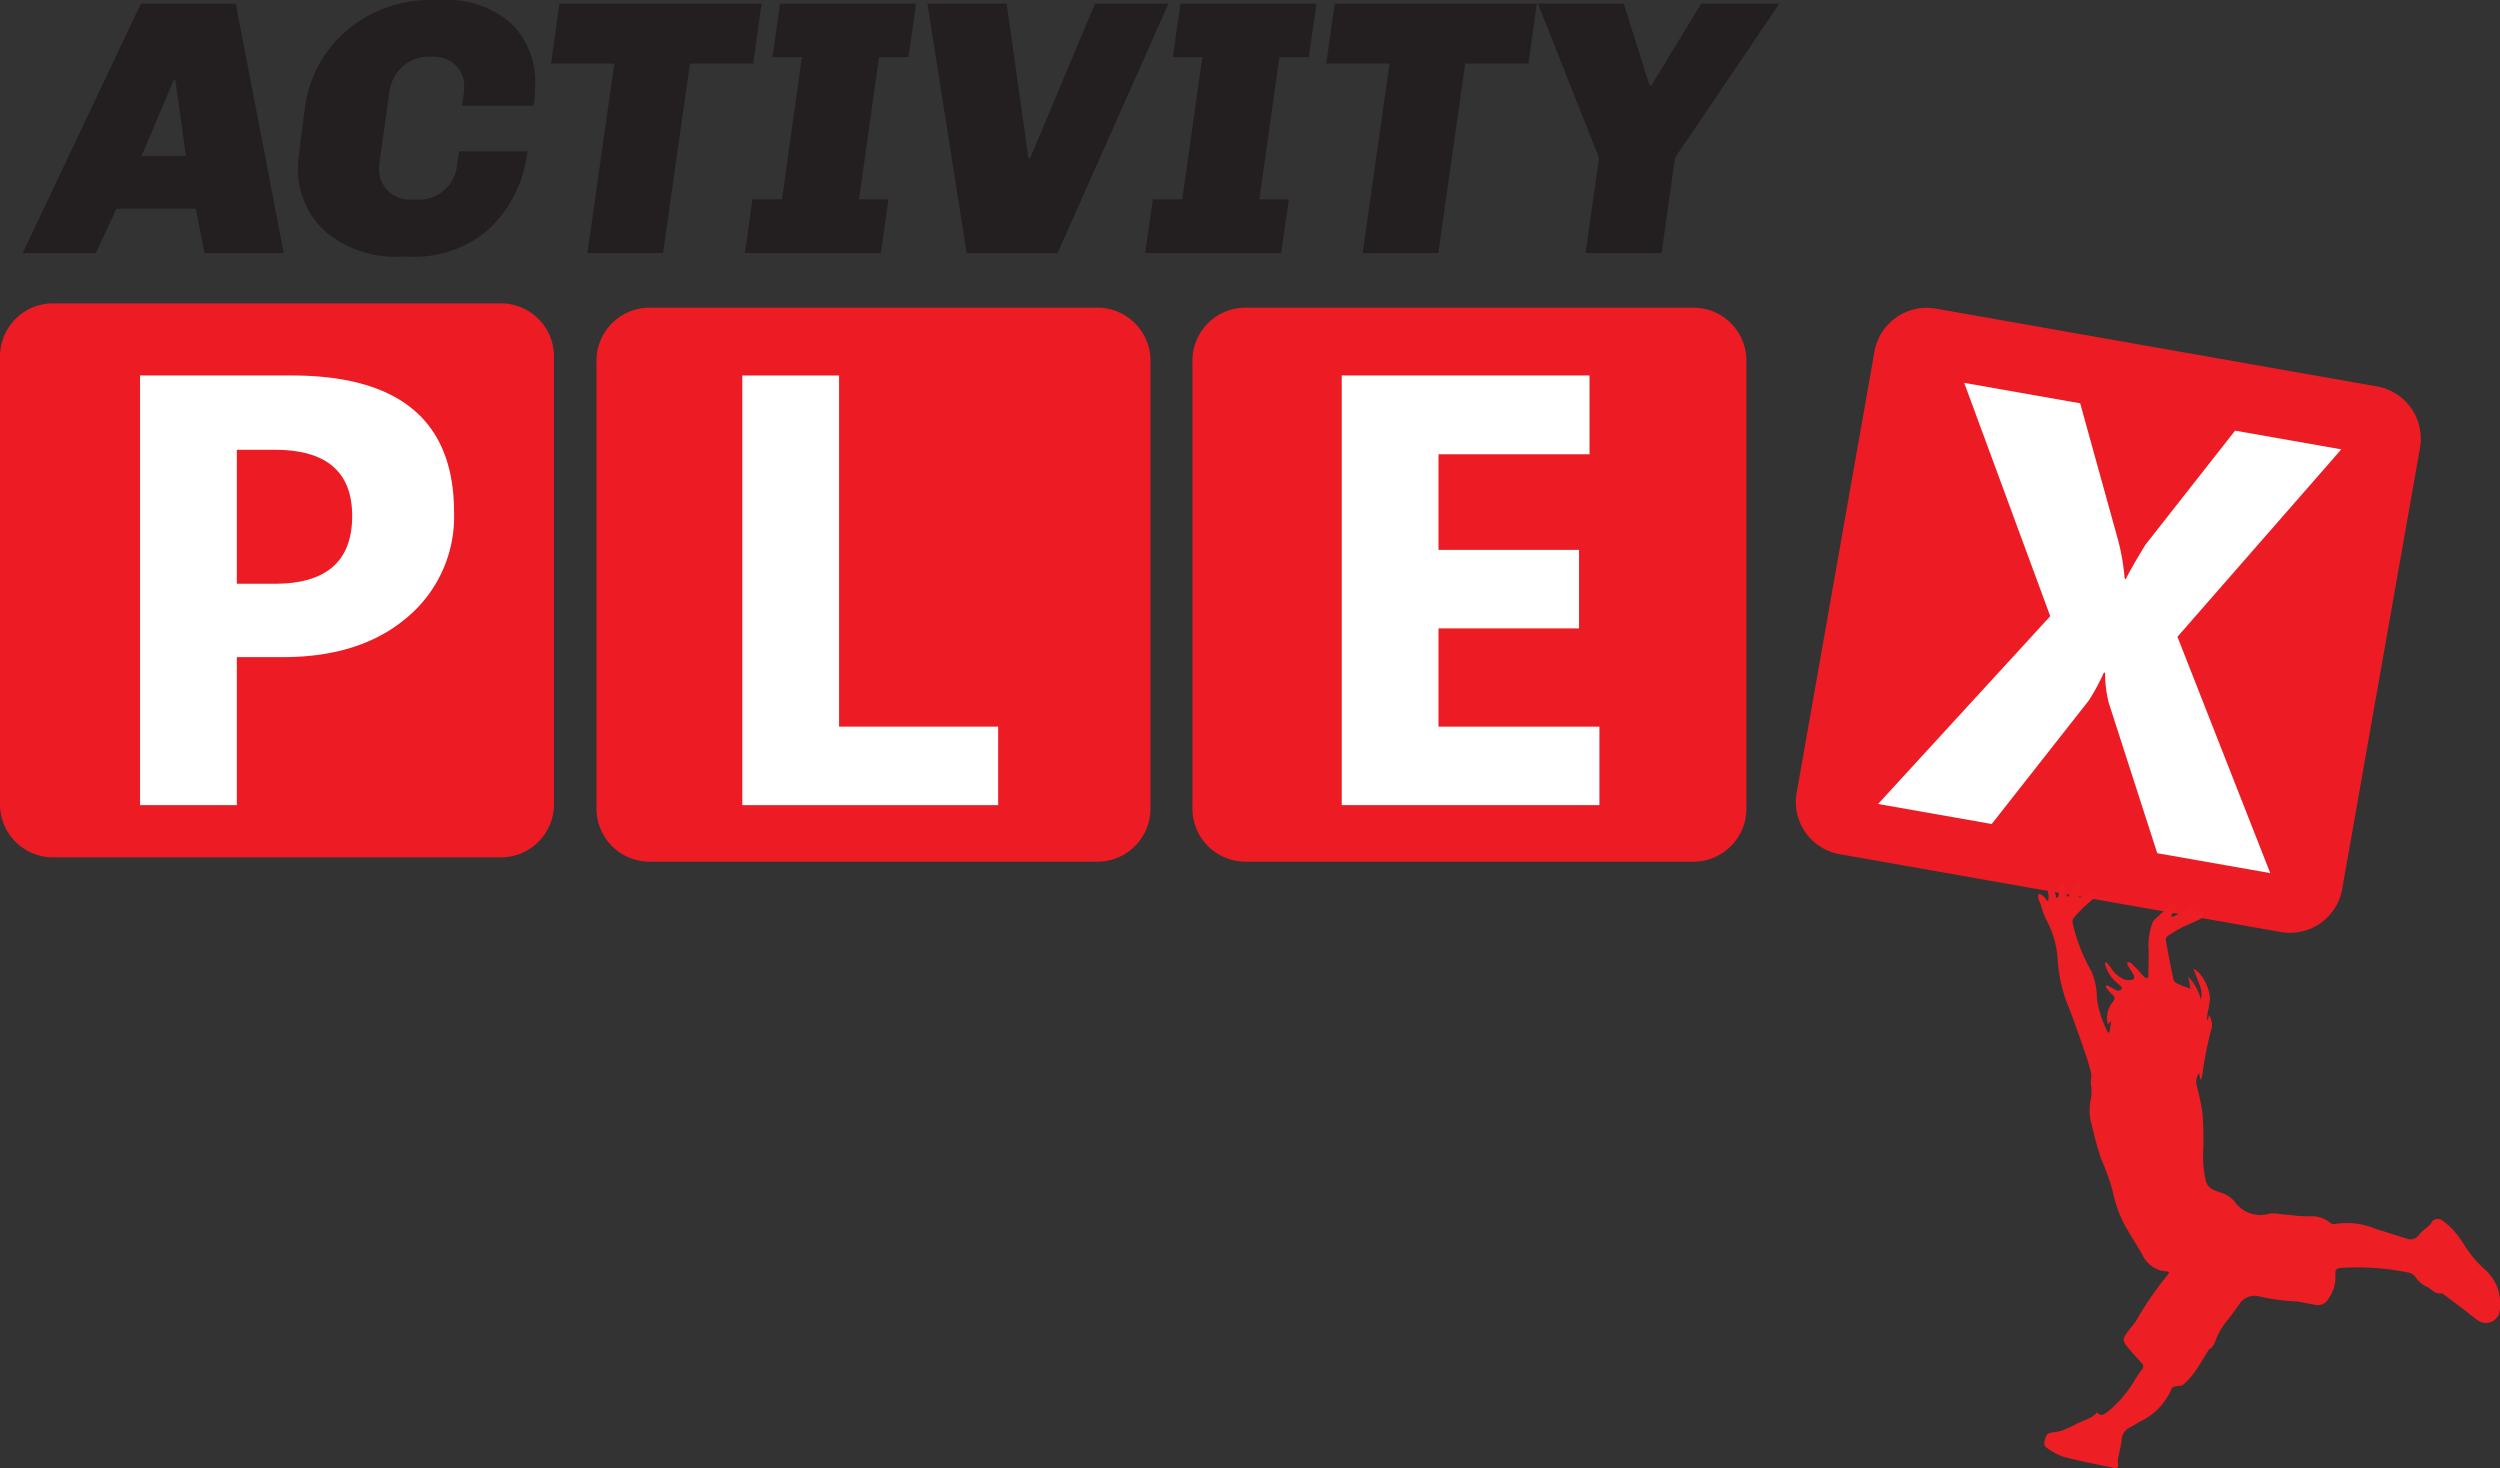
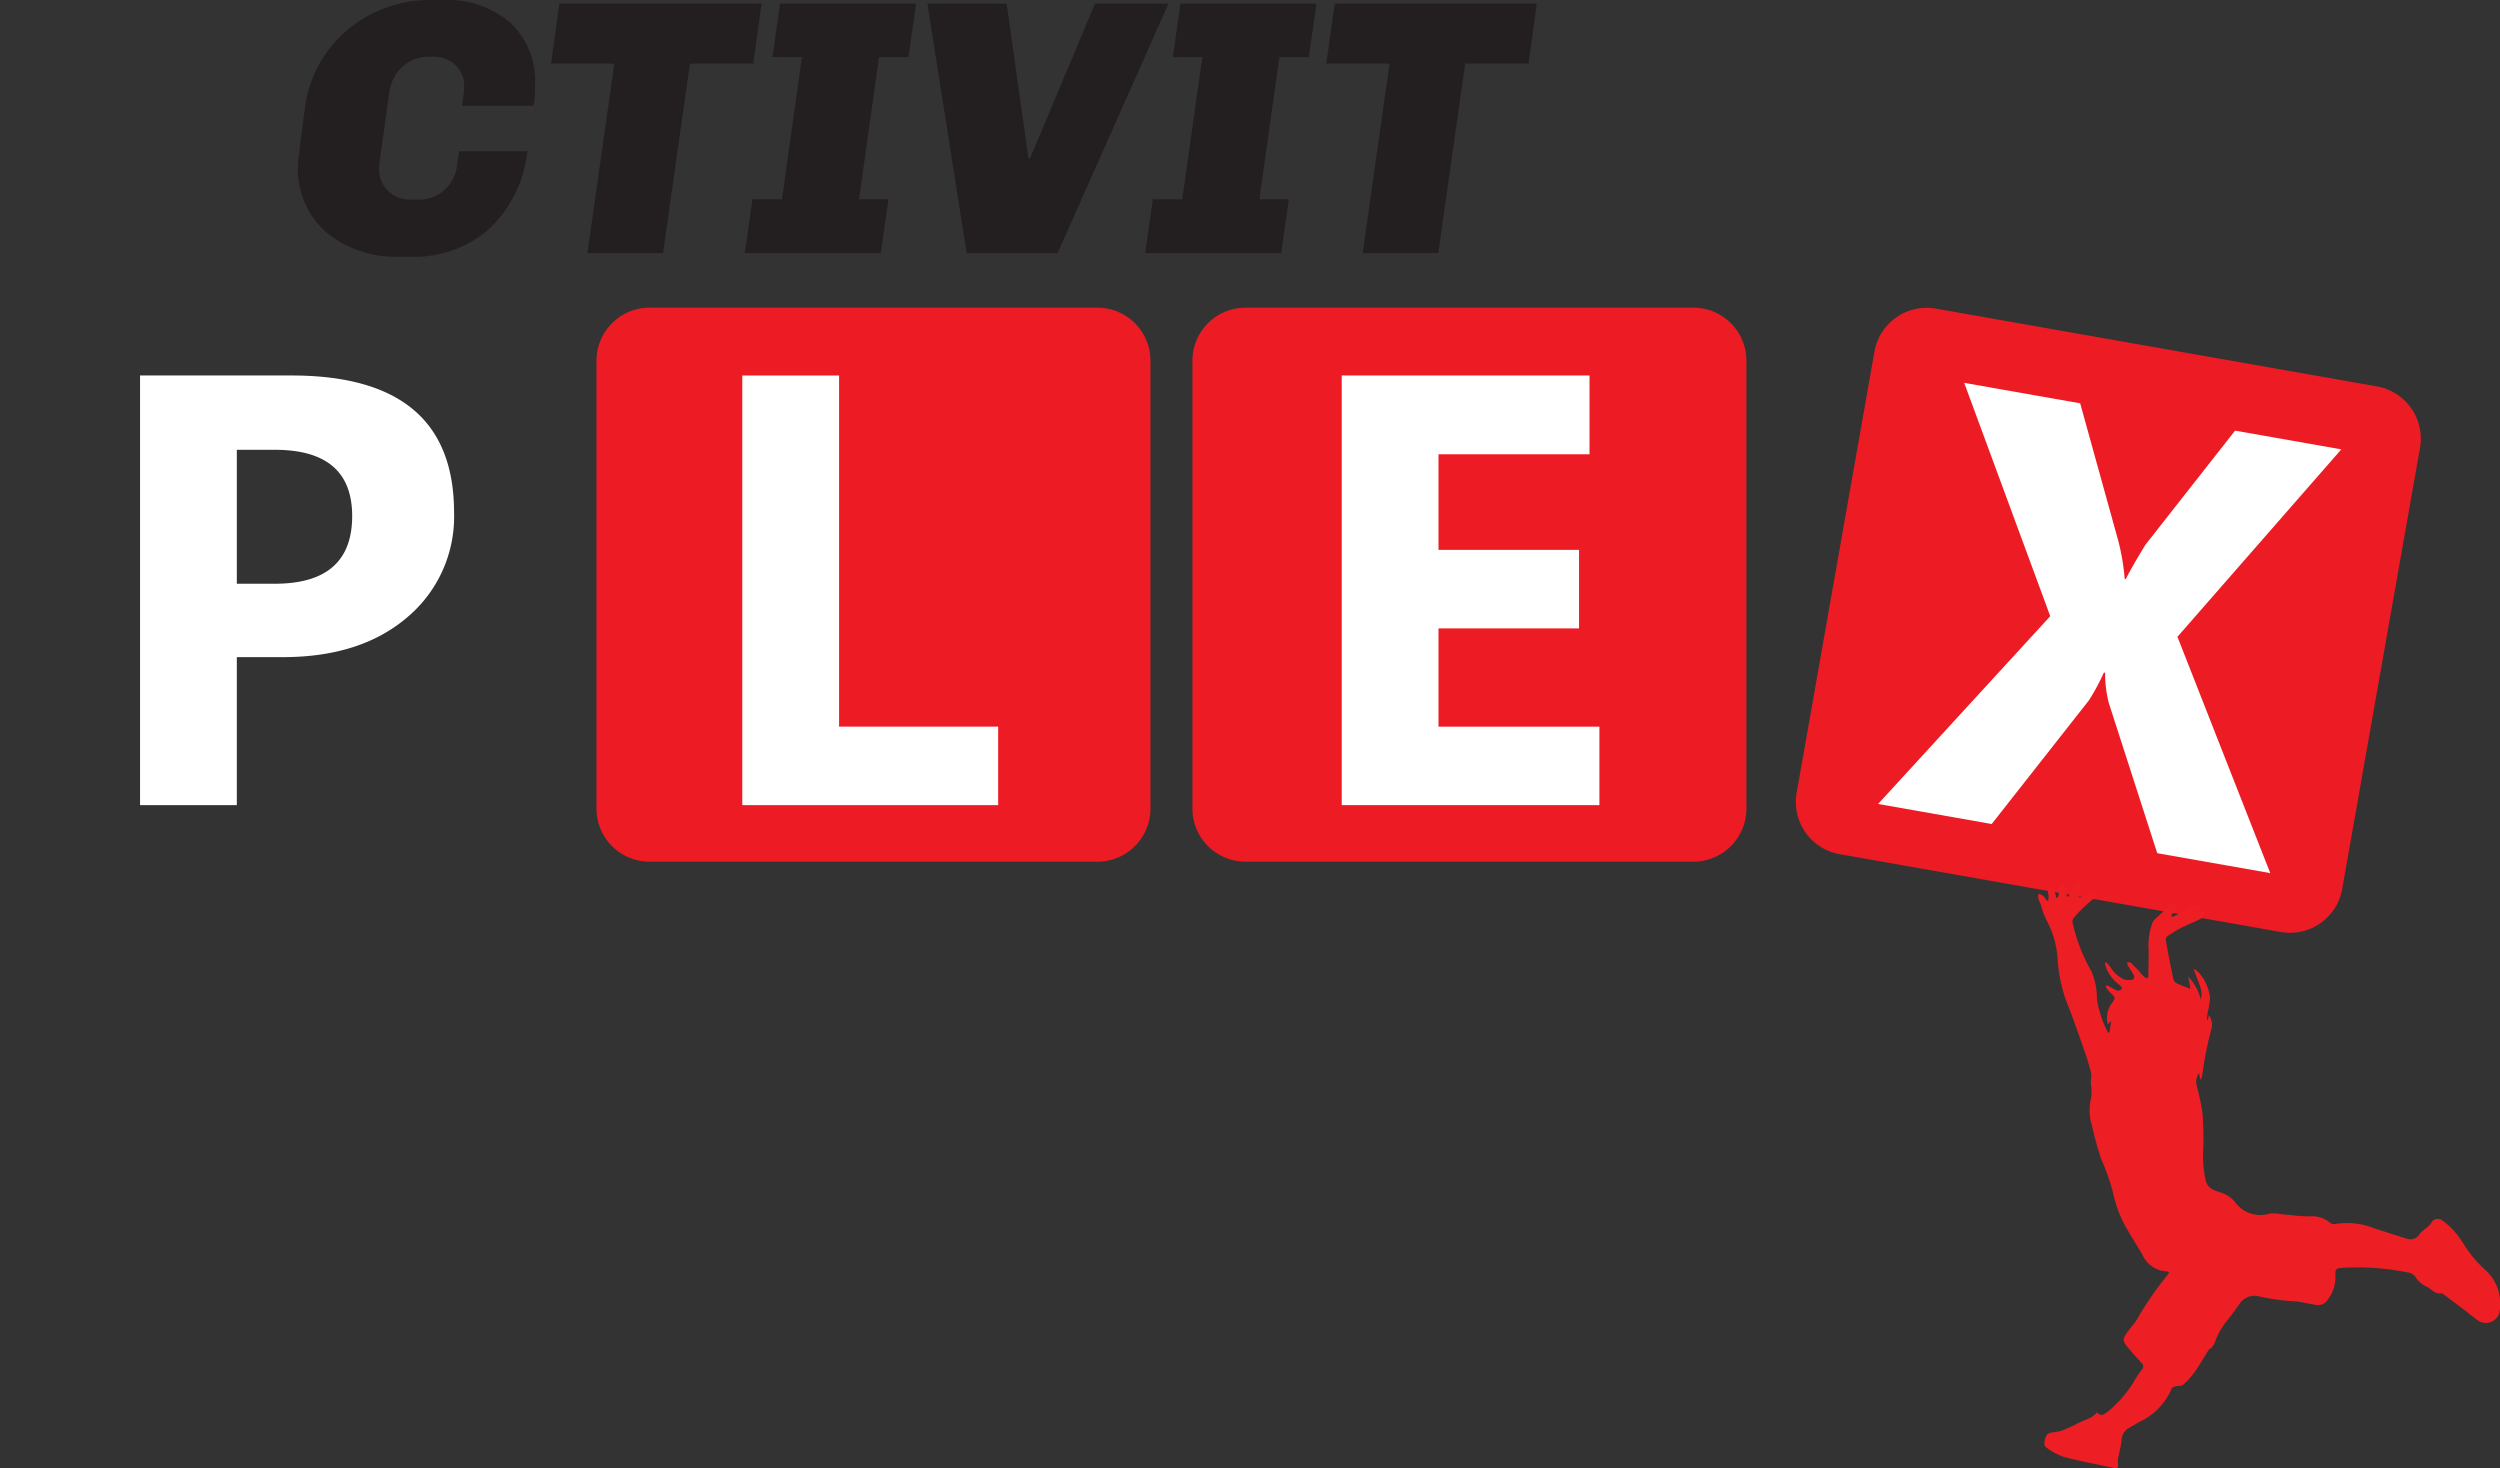
<svg xmlns="http://www.w3.org/2000/svg" viewBox="0 0 198.254 116.437">
  <rect x="0" y="0" width="198.254" height="116.437" fill="#333333" stroke="none" />
  <defs>
    <style>
      .cls-1 {
        fill: #ed1c24;
      }

      .cls-1, .cls-4 {
        fill-rule: evenodd;
      }

      .cls-2 {
        fill: #fff;
      }

      .cls-3 {
        fill: #231f20;
      }

      .cls-4 {
        fill: #ed1f24;
      }
    </style>
  </defs>
  <title>logo</title>
  <g id="Layer_2" data-name="Layer 2">
    <g id="HOME">
      <g>
-         <path class="cls-1" d="M43.93,63.683a4.209,4.209,0,0,1-4.107,4.305H4.108A4.21,4.21,0,0,1,0,63.683V28.365a4.211,4.211,0,0,1,4.108-4.307H39.823a4.211,4.211,0,0,1,4.107,4.307Z" />
        <path class="cls-1" d="M91.233,64.023a4.211,4.211,0,0,1-4.107,4.307H51.41a4.211,4.211,0,0,1-4.107-4.307V28.704a4.21,4.21,0,0,1,4.107-4.305H87.126a4.21,4.21,0,0,1,4.107,4.305Z" />
        <path class="cls-1" d="M138.493,64.023a4.211,4.211,0,0,1-4.108,4.307H98.67a4.21,4.21,0,0,1-4.107-4.307V28.704a4.209,4.209,0,0,1,4.107-4.305h35.715a4.21,4.21,0,0,1,4.108,4.305Z" />
        <path class="cls-1" d="M185.757,70.397a4.208,4.208,0,0,1-4.792,3.527l-35.172-6.202a4.21,4.21,0,0,1-3.297-4.954l6.133-34.783a4.211,4.211,0,0,1,4.793-3.527L188.594,30.662a4.21,4.21,0,0,1,3.297,4.954Z" />
        <path class="cls-2" d="M18.781,52.112V63.849H11.106V29.777H23.129q12.878,0,12.878,10.858a10.419,10.419,0,0,1-3.695,8.304q-3.695,3.172-9.872,3.172Zm0-16.442V46.291H21.798q6.13,0,6.13-5.37,0-5.251-6.13-5.251Z" />
        <path class="cls-2" d="M79.156,63.849H58.865V29.777h7.675V57.624H79.156Z" />
        <path class="cls-2" d="M126.835,63.849H106.401V29.777h19.65v6.249H114.076v7.58h11.144v6.225H114.076V57.624h12.759Z" />
        <path class="cls-2" d="M180.035,69.24l-8.962-1.58-3.853-11.947a9.764,9.764,0,0,1-.283-2.366l-.093-.016a17.323,17.323,0,0,1-1.186,2.203l-7.713,9.811-9.009-1.589,13.652-14.892-6.823-18.502,9.196,1.621,3.023,10.908a17.652,17.652,0,0,1,.507,3.009l.093.017q.455-.933,1.568-2.739l7.093-9.028,8.424,1.485L172.675,50.499Z" />
        <g>
-           <path class="cls-3" d="M7.595,20.07H1.799L11.171.288h7.526l3.806,19.782H16.218l-.692-3.518H9.239ZM13.766,6.373l-2.537,5.998h3.518l-.836-5.998Z" />
          <path class="cls-3" d="M23.628,13.092q0-.433.533-4.369a9.657,9.657,0,0,1,3.374-6.33A10.196,10.196,0,0,1,34.327,0h.807a7.731,7.731,0,0,1,5.291,1.759A6.356,6.356,0,0,1,42.43,6.805a10.103,10.103,0,0,1-.115,1.586H36.634l.144-1.009a.761.761,0,0,0,.029-.231V6.892a2.278,2.278,0,0,0-.692-1.745,2.549,2.549,0,0,0-1.817-.649h-.144a3.154,3.154,0,0,0-2.264.807,3.401,3.401,0,0,0-1.024,2.076l-.779,5.566a.498.498,0,0,0-.029.202v.202a2.403,2.403,0,0,0,.707,1.773,2.438,2.438,0,0,0,1.802.707h.404a3.052,3.052,0,0,0,3.287-2.884l.144-.952h5.421a9.951,9.951,0,0,1-3.013,6.142,8.991,8.991,0,0,1-6.301,2.22h-.807a8.623,8.623,0,0,1-5.825-1.932A6.659,6.659,0,0,1,23.628,13.092Z" />
          <path class="cls-3" d="M48.716,5.046H43.698L44.362.288H60.395l-.663,4.758H54.714L52.58,20.07H46.582Z" />
          <path class="cls-3" d="M69.853,20.07H59.068l.606-4.268h2.336L63.595,4.527H61.26L61.865.288H72.65l-.605,4.239H69.709L68.123,15.802h2.336Z" />
          <path class="cls-3" d="M76.658,20.07,73.544.288h6.287l1.73,12.284h.115L86.838.288h5.825L83.867,20.07Z" />
          <path class="cls-3" d="M101.601,20.07H90.817l.606-4.268h2.336L95.344,4.527H93.008L93.614.288h10.785L103.793,4.527h-2.335L99.872,15.802h2.335Z" />
          <path class="cls-3" d="M110.195,5.046H105.178L105.841.288h16.032l-.663,4.758h-5.018l-2.134,15.024h-5.998Z" />
-           <path class="cls-3" d="M126.805,12.515,121.96.288h6.806l2.047,6.488h.145L134.907.288h6.2l-8.276,12.226-1.067,7.555h-6.027Z" />
        </g>
        <path class="cls-4" d="M167.285,81.876c.043-.287.088-.572.131-.857-.018-.007-.035-.011-.055-.018-.06.076-.121.146-.201.245a1.991,1.991,0,0,1,.404-1.814c.19-.245.167-.382-.073-.573a3.819,3.819,0,0,1-.513-.612c.035-.039.07-.079.106-.117.119.062.237.123.355.185a2.248,2.248,0,0,0,.505.249c.099.024.228-.086.344-.137-.049-.099-.073-.238-.154-.285a3.1,3.1,0,0,1-1.103-1.373,2.129,2.129,0,0,1-.111-.401c.035-.02.07-.039.103-.058a2.828,2.828,0,0,1,.358.407,2.313,2.313,0,0,0,1.131.975,1.352,1.352,0,0,0,.674-.028.377.377,0,0,0,.041-.297c-.143-.28-.326-.537-.486-.809a.827.827,0,0,1-.057-.238c.092.003.218-.033.27.014.239.215.461.454.686.687a4.705,4.705,0,0,0,.431.471c.148.121.297.116.298-.146.002-.762.05-1.528.006-2.285a5.196,5.196,0,0,1,.318-1.878c.07-.221.324-.386.506-.566.239-.234.495-.448.729-.686.154-.157.292-.295.518-.132.211.157.098.322-.003.469a3.365,3.365,0,0,1-.287.321c.047.04.093.081.141.123q.745-.372,1.489-.743a2.536,2.536,0,0,1,.421-.204c.074-.02.174.051.264.081a.749.749,0,0,1-.127.211,1.811,1.811,0,0,0-.35.322,1.403,1.403,0,0,1,.349-.121,3.669,3.669,0,0,1,.508.038c-.084.18-.12.449-.26.525-.514.282-1.072.481-1.595.748a10.179,10.179,0,0,0-1.142.697.418.418,0,0,0-.097.348c.184,1.005.377,2.008.59,3.008a.593.593,0,0,0,.268.355c.327.162.68.28,1.093.444-.062-.347-.117-.655-.173-.961a3.947,3.947,0,0,1,.995,1.803c.129-.582.082-.768-.591-2.437a1.626,1.626,0,0,1,.388.26,3.472,3.472,0,0,1,.928,2.084,7.059,7.059,0,0,1-.169,1.051c-.033.208-.056.418-.083.626.032.004.064.008.099.013.018-.122.036-.245.055-.368a1.297,1.297,0,0,1,.183,1.208,29.473,29.473,0,0,0-.704,3.595.701.701,0,0,1-.15.334c-.031-.167-.059-.335-.095-.546a1.179,1.179,0,0,0-.197.98,18.025,18.025,0,0,1,.47,2.242,27.74,27.74,0,0,1,.063,2.786,8.648,8.648,0,0,0,.195,2.542,1.049,1.049,0,0,0,.626.733c.208.084.42.162.634.227a2.337,2.337,0,0,1,1.057.732,2.483,2.483,0,0,0,2.71.927,2.994,2.994,0,0,1,1.024.05c.334.025.668.04.999.091.385.055.77.049,1.15.071a2.212,2.212,0,0,1,1.662.504.48.48,0,0,0,.393.1,5.813,5.813,0,0,1,3.172.365q1.251.401,2.505.793a.84.84,0,0,0,1.041-.388,3.072,3.072,0,0,1,.521-.46,2.03,2.03,0,0,0,.37-.367.581.581,0,0,1,.883-.234,5.62,5.62,0,0,1,.972.874,9.397,9.397,0,0,1,.844,1.173,8.836,8.836,0,0,0,1.639,1.91,3.615,3.615,0,0,1,1.112,3.156,1.101,1.101,0,0,1-1.721.829,10.334,10.334,0,0,1-.824-.64q-.999-.756-2.002-1.507c-.009-.007-.021-.019-.028-.017-.554.141-.844-.372-1.275-.54a2.095,2.095,0,0,1-.79-.687.912.912,0,0,0-.54-.399,20.24,20.24,0,0,0-5.392-.384c-.292.013-.491.083-.467.474a2.979,2.979,0,0,1-.631,2.086.895.895,0,0,1-.911.377c-.451-.08-.898-.167-1.35-.251a.257.257,0,0,0-.066-.015,17.771,17.771,0,0,1-3.169-.429,1.417,1.417,0,0,0-1.465.6c-.215.317-.443.622-.671.928-.209.277-.441.539-.633.826a5.437,5.437,0,0,0-.486.87c-.158.371-.237.781-.631,1.002a.155.155,0,0,0-.043.049c-.361.576-.699,1.168-1.089,1.722a6.088,6.088,0,0,1-.914,1.022c-.135.12-.404.077-.606.131-.112.03-.281.083-.307.164a5.084,5.084,0,0,1-2.533,2.64c-.268.165-.545.315-.817.472a1.158,1.158,0,0,0-.628.966c-.045.508-.193,1.005-.282,1.509a1.613,1.613,0,0,0,.002.465c.033.245-.084.312-.292.267-1.348-.287-2.707-.544-4.042-.891a5.296,5.296,0,0,1-1.318-.713c-.239-.148-.219-.394-.15-.637.072-.255.132-.51.451-.56.212-.035.423-.06.63-.103a1.916,1.916,0,0,0,.378-.113c.267-.111.531-.228.795-.348.139-.067.272-.15.411-.215.349-.158.71-.294,1.052-.469a2.017,2.017,0,0,0,.389-.349c-.005-.001.026-.011.037,0,.302.313.522.172.823-.061a9.298,9.298,0,0,0,2.194-2.578,7.967,7.967,0,0,1,.535-.779.353.353,0,0,0-.043-.53c-.394-.431-.789-.861-1.152-1.318-.337-.426-.331-.591-.024-1.024.204-.294.436-.567.656-.849a1.105,1.105,0,0,0,.099-.136,27.066,27.066,0,0,1,2.479-3.623c.053-.068.092-.146.148-.235a.703.703,0,0,0-.182-.064,2.228,2.228,0,0,1-1.952-1.338c-.431-.735-.891-1.454-1.313-2.194a9.53,9.53,0,0,1-1.023-2.774,17.967,17.967,0,0,0-.933-2.631,27.466,27.466,0,0,1-.74-2.69,3.069,3.069,0,0,1-.136-.592,5.034,5.034,0,0,1,.009-1.191,3.491,3.491,0,0,0,.069-1.394c-.062-.298.07-.639.002-.936a17.853,17.853,0,0,0-.543-1.795c-.329-.966-.678-1.926-1.026-2.887-.134-.371-.282-.736-.429-1.099a12.468,12.468,0,0,1-.666-3.429,7.463,7.463,0,0,0-.891-2.947,7.314,7.314,0,0,1-.432-1.191,4.19,4.19,0,0,1-.195-.496,1.266,1.266,0,0,1,.016-.371,1.176,1.176,0,0,1,.359.162,2.543,2.543,0,0,1,.31.408c.035-.006.07-.015.105-.023a3.574,3.574,0,0,0,.03-.398c-.004-.111-.077-.229-.053-.329a2.212,2.212,0,0,1,.191-.416c.102.103.239.189.297.313a3.731,3.731,0,0,1,.168.602c.038,0,.074.002.111.002a1.844,1.844,0,0,0,.092-.301,5.001,5.001,0,0,1,.062-.633c.027-.102.171-.17.261-.255.076.083.191.152.22.248a2.685,2.685,0,0,1,.055.502c.01.104.021.209.033.317.033.016.068.031.102.045a3.828,3.828,0,0,0,.288-.39c.116-.206.188-.436.319-.629.053-.078.209-.087.318-.126a.879.879,0,0,1,.082.324,3.586,3.586,0,0,1-.158.551c-.083.266-.004.366.262.29a2.56,2.56,0,0,0,.441-.235,1.635,1.635,0,0,1,.451-.209c.105-.018.231.083.346.13-.044.102-.06.249-.138.3a12.017,12.017,0,0,0-1.774,1.681.516.516,0,0,0-.068.422,13.862,13.862,0,0,0,1.474,3.787,5.28,5.28,0,0,1,.442,2.198,8.451,8.451,0,0,0,.878,2.671C167.204,81.878,167.245,81.877,167.285,81.876Z" />
      </g>
    </g>
  </g>
</svg>